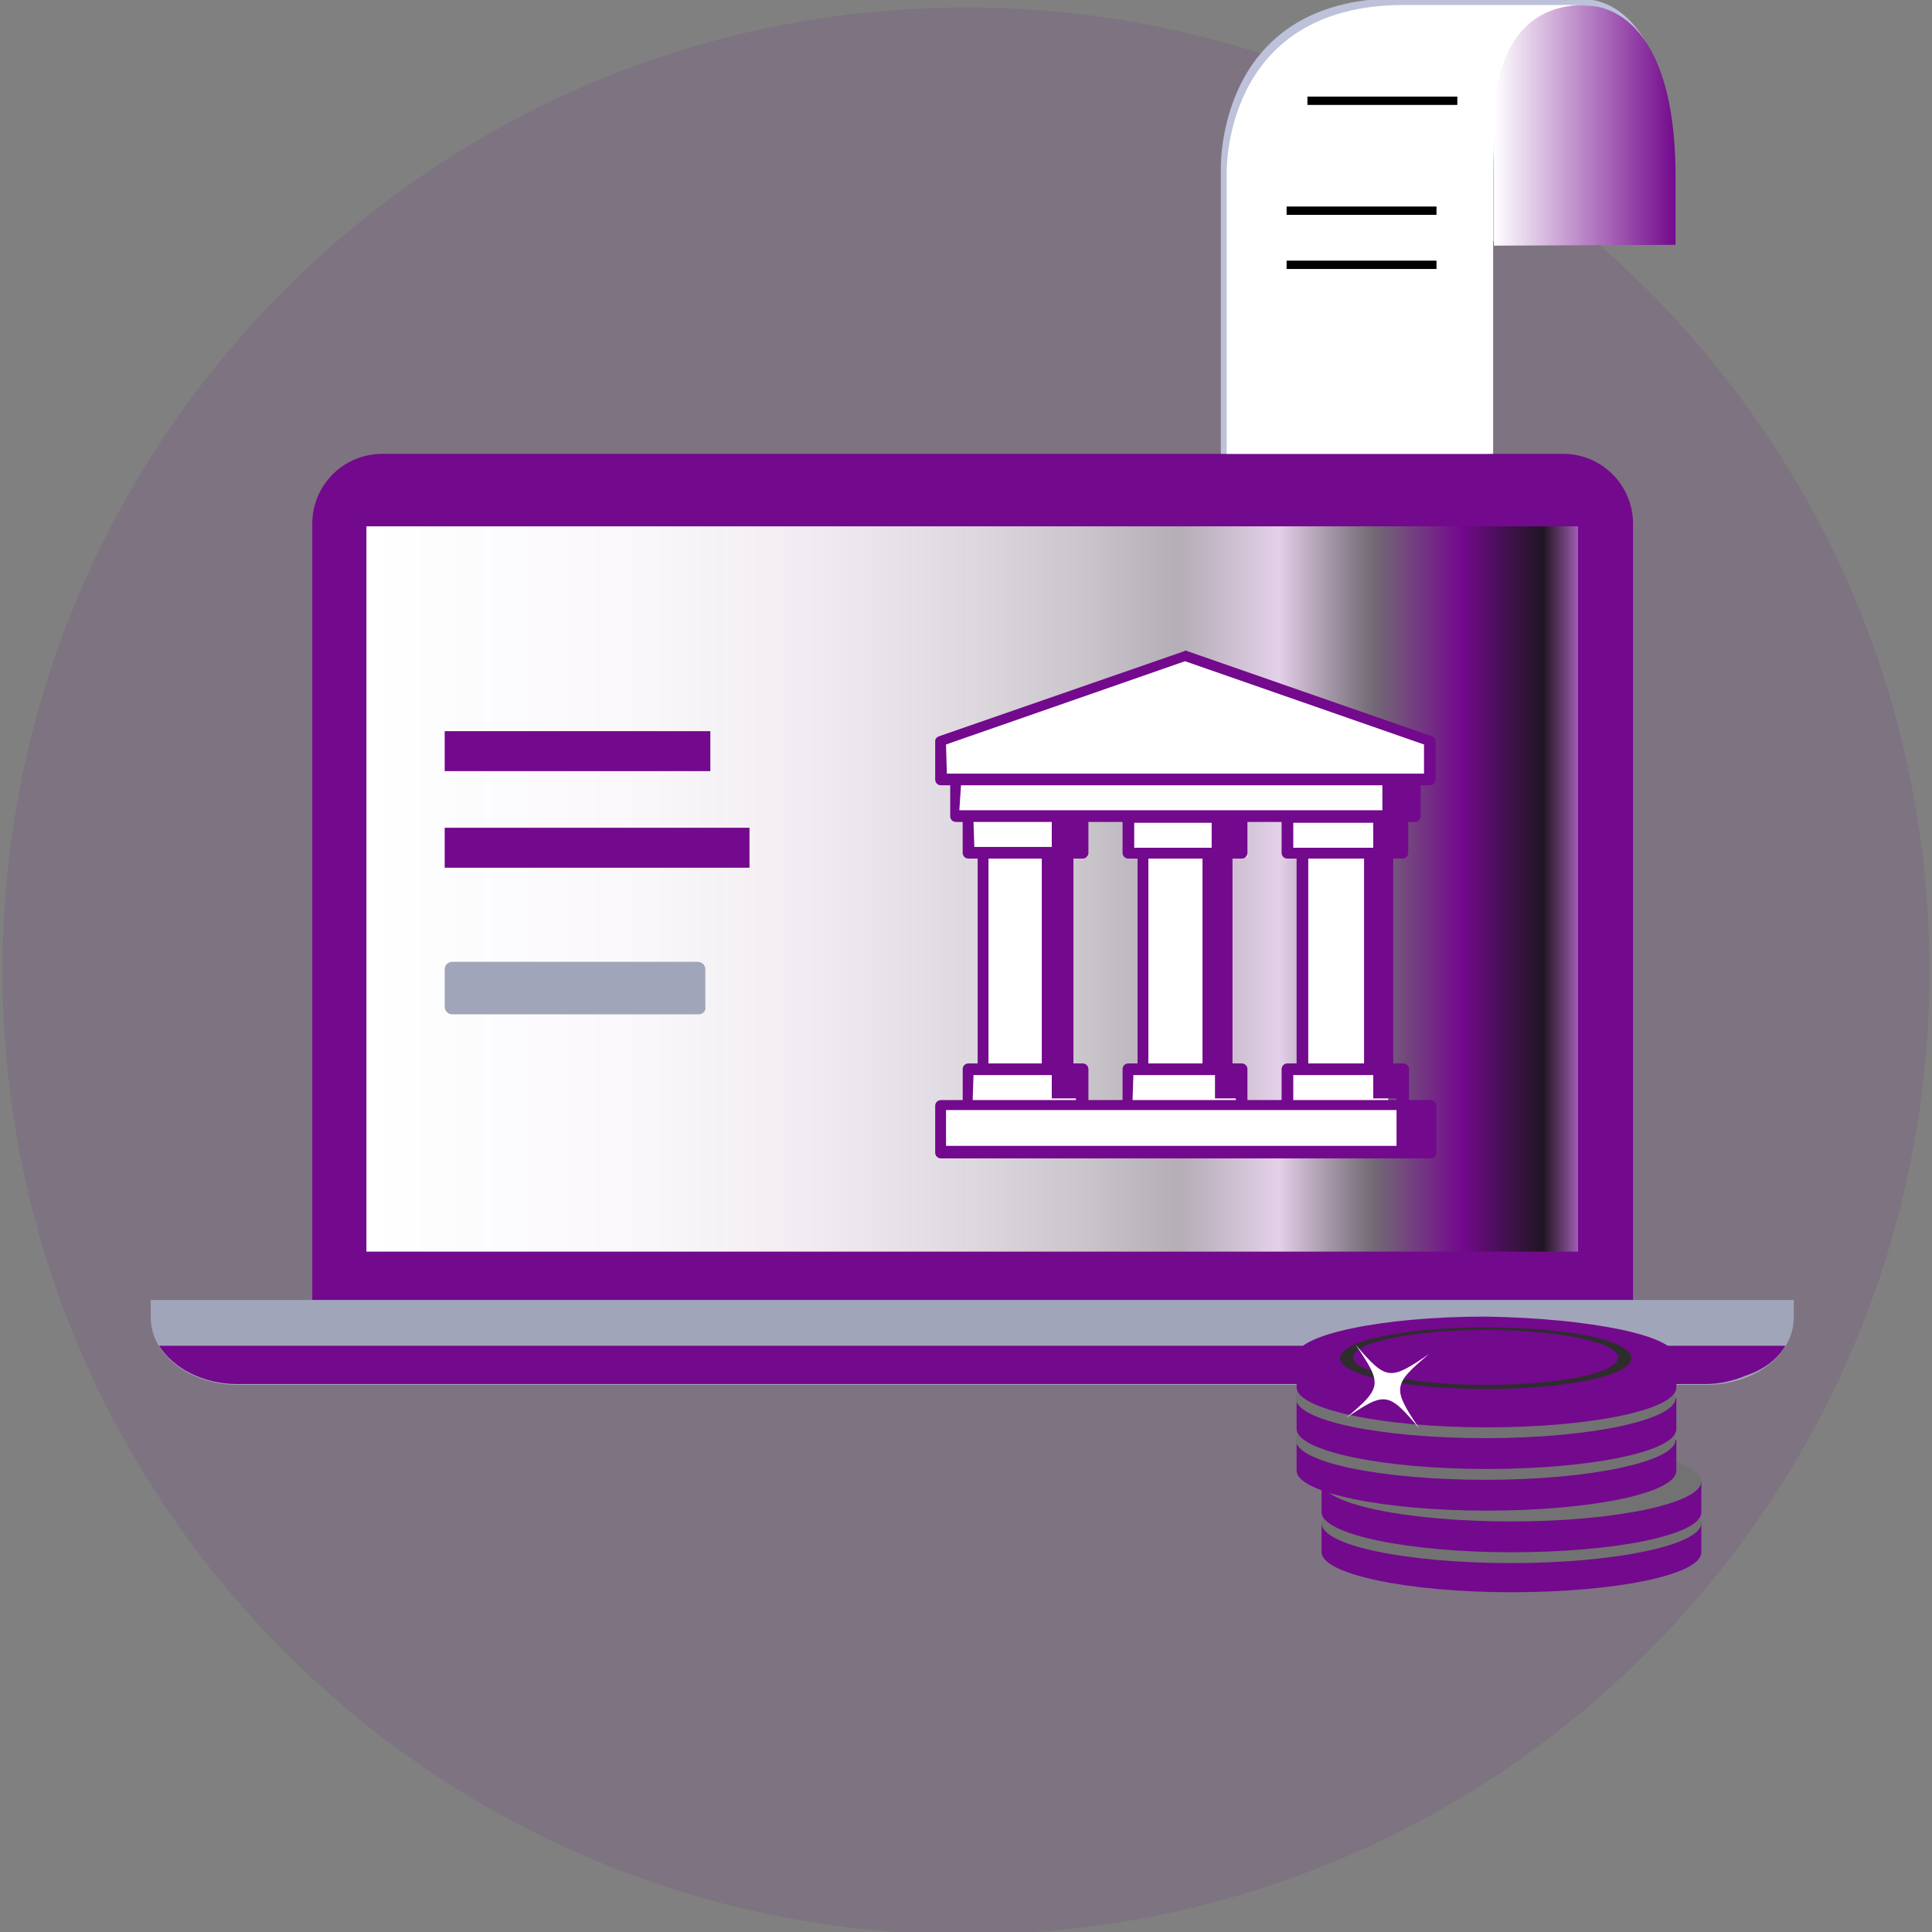
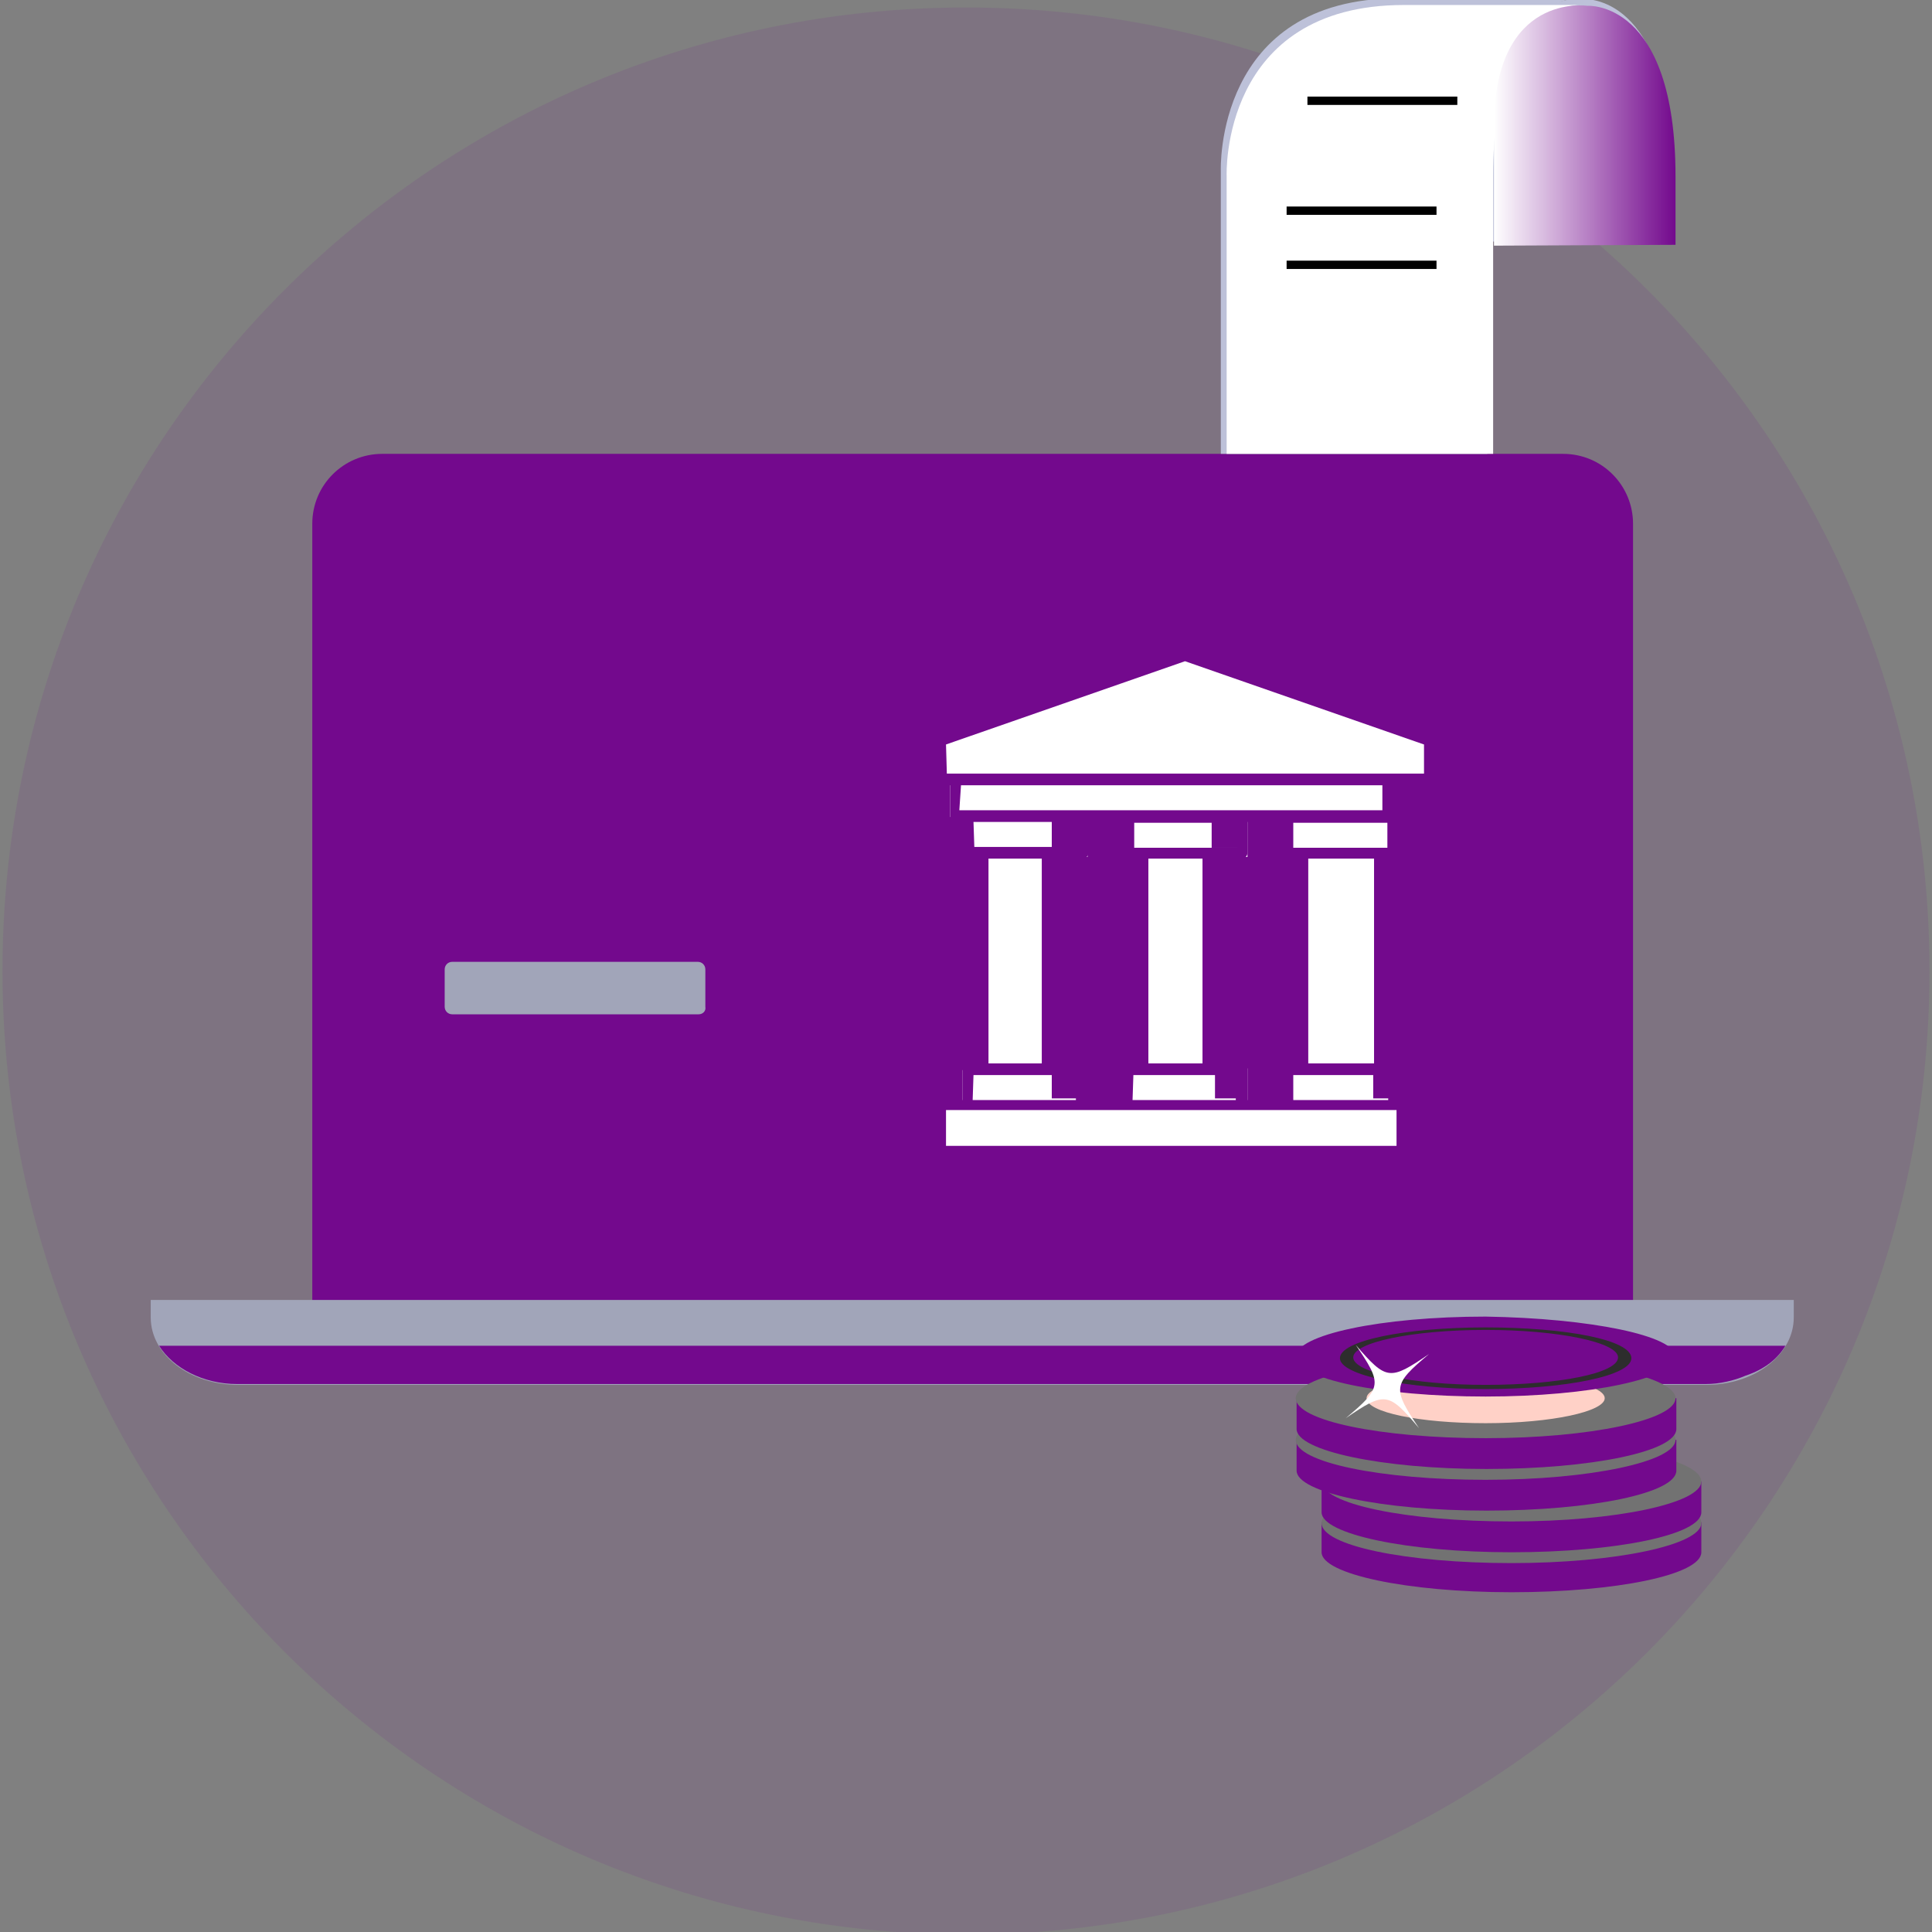
<svg xmlns="http://www.w3.org/2000/svg" id="Layer_1" x="0px" y="0px" viewBox="0 0 232 232" style="enable-background:new 0 0 232 232;" xml:space="preserve">
  <rect x="0" y="0" width="232" height="232" fill="#808080" stroke="none" />
  <style type="text/css"> .st0{opacity:0.1;fill:#73098D;enable-background:new ;} .st1{fill-rule:evenodd;clip-rule:evenodd;fill:#73098D;} .st2{fill-rule:evenodd;clip-rule:evenodd;fill:#A1A5B9;} .st3{fill:url(#SVGID_1_);} .st4{fill:#FFFFFF;} .st5{fill:#73098D;} .st6{fill:#BDC1D9;} .st7{fill:url(#SVGID_2_);} .st8{fill:none;stroke:#000000;stroke-miterlimit:10;} .st9{fill:#727272;} .st10{fill:#FFD1C7;} .st11{fill:#2D2D2D;} .st12{fill:#A1A5B9;} </style>
  <path class="st0" d="M116,232.3c63.9,0,115.7-51.8,115.7-115.7S179.9,0.9,116,0.9S0.3,52.7,0.3,116.6 C0.3,180.4,52.1,232.3,116,232.3z" />
  <path class="st1" d="M196.1,156.9c0,4.7-3.8,8.4-8.4,8.4H45.9c-4.7,0-8.4-3.8-8.4-8.4v-94c0-4.7,3.8-8.4,8.4-8.4h141.8 c4.7,0,8.4,3.8,8.4,8.4V156.9z" />
  <path class="st2" d="M18.1,156.1v2.1c0,4.5,4.7,8.1,10.5,8.1h176.3c5.8,0,10.5-3.6,10.5-8.1v-2.1H18.1z" />
  <linearGradient id="SVGID_1_" gradientUnits="userSpaceOnUse" x1="234" y1="-998.75" x2="379.5" y2="-998.75" gradientTransform="matrix(1 0 0 -1 -190 -892)">
    <stop offset="1.065558e-07" style="stop-color:#FFFFFF" />
    <stop offset="0.237" style="stop-color:#FDFDFD;stop-opacity:0.976" />
    <stop offset="0.374" style="stop-color:#F4F4F4;stop-opacity:0.963" />
    <stop offset="0.485" style="stop-color:#E6E6E6;stop-opacity:0.952" />
    <stop offset="0.583" style="stop-color:#D2D2D2;stop-opacity:0.942" />
    <stop offset="0.671" style="stop-color:#B9B9B9;stop-opacity:0.933" />
    <stop offset="0.753" style="stop-color:#E4D0E9" />
    <stop offset="0.83" style="stop-color:#737373;stop-opacity:0.917" />
    <stop offset="0.904" style="stop-color:#73098D" />
    <stop offset="0.971" style="stop-color:#171717;stop-opacity:0.903" />
    <stop offset="1" style="stop-color:#A35DB4" />
  </linearGradient>
-   <path class="st3" d="M189.5,63.2H44v87.1h145.5V63.2z" />
  <path class="st1" d="M214.4,161.6H19.1c1.7,2.7,5.3,4.6,9.4,4.6h176.3c1.7,0,3.4-0.4,4.8-1C212,164.4,213.5,163.1,214.4,161.6z" />
  <path class="st4" d="M166.6,102.3v-8.6h5.1l0.1-4.4l-29.9-10.6l-29.1,10.2v4.5c-0.2,0,1.3,0.1,1.3,0.1v4.6h1.8v4.6h1.6v25.8h-1.9 v4.4h-2.7v5.4h56v-5.4l-2.2-0.6v-4H165v-26L166.6,102.3L166.6,102.3z M136.9,128.3h-1.7v4.3h-4.6v-4.3h-1.9v-25.4h1.9v-4.5h4.6v4.5 h1.7V128.3z M156.1,128.3h-1.7v4.3h-4.6v-4.3h-1.9v-25.4h1.9v-4.5h4.6v4.5h1.7V128.3z" />
  <path class="st5" d="M168.4,103.1c0.4,0,0.7-0.3,0.7-0.7v-3.7h0.8c0.4,0,0.7-0.3,0.7-0.7v-3.7h1.1c0.4,0,0.7-0.3,0.7-0.7V89 c0-0.3-0.2-0.5-0.5-0.6l-29.3-10.2c-0.1-0.1-0.3-0.1-0.4,0l-29.4,10.2c-0.3,0.1-0.5,0.3-0.5,0.6v4.6c0,0.4,0.3,0.7,0.7,0.7h1.1V98 c0,0.4,0.3,0.7,0.7,0.7h0.8v3.7c0,0.4,0.3,0.7,0.7,0.7h1.1v24.6h-1.1c-0.4,0-0.7,0.3-0.7,0.7v3.7H113c-0.4,0-0.7,0.3-0.7,0.7v5.6 c0,0.4,0.3,0.7,0.7,0.7h58.8c0.4,0,0.7-0.3,0.7-0.7v-5.6c0-0.4-0.3-0.7-0.7-0.7h-2.6v-3.7c0-0.4-0.3-0.7-0.7-0.7h-1.2v-24.6H168.4z M167.7,101.8h-1.2h-10.1h-1.1v-3h12.4L167.7,101.8L167.7,101.8z M154.6,127.7c-0.4,0-0.7,0.3-0.7,0.7v3.7h-4.1v-3.7 c0-0.4-0.3-0.7-0.7-0.7H148v-24.6h1.1c0.4,0,0.7-0.3,0.7-0.7v-3.7h4.1v3.7c0,0.4,0.3,0.7,0.7,0.7h1.1v24.6 C155.7,127.7,154.6,127.7,154.6,127.7z M130.7,132.1v-3.7c0-0.4-0.3-0.7-0.7-0.7h-1.1v-24.6h1.1c0.4,0,0.7-0.3,0.7-0.7v-3.7h4.1v3.7 c0,0.4,0.3,0.7,0.7,0.7h1.1v24.6h-1.1c-0.4,0-0.7,0.3-0.7,0.7v3.7H130.7z M146.7,127.7h-8.8v-24.6h8.8V127.7z M147.4,101.8h-10.1 h-1.1v-3h12.4v3H147.4z M136.1,129.1h1.1h10.1h1.1v3H136L136.1,129.1z M113.6,89.4l28.7-10l28.7,10v3.5h-1.1h-55.1h-1.1L113.6,89.4 L113.6,89.4z M115.4,94.3h53.8v3h-0.8h-13.8h-5.5h-13.8h-5.5H116h-0.8L115.4,94.3z M116.9,98.7h12.4v3h-1.1h-10.1H117L116.9,98.7z M118.7,103.1h8.8v24.6h-8.8V103.1z M116.9,129.1h1.1h10.1h1.1v3h-12.4L116.9,129.1z M171,137.6h-57.4v-4.3h2.6H130h5.5h13.8h5.5 h13.8h2.6L171,137.6z M167.7,132.1h-12.4v-3h1.1h10.1h1.1L167.7,132.1z M165.9,127.7h-8.8v-24.6h8.8V127.7z" />
  <path class="st5" d="M127.9,102.3h-2.8v25.5h2.8V102.3z" />
  <path class="st5" d="M129.8,128.4h-3.5v3.5h3.5V128.4z" />
  <path class="st5" d="M129.8,98.3h-3.5v3.5h3.5V98.3z" />
  <path class="st5" d="M149,98.3h-3.5v3.5h3.5V98.3z" />
-   <path class="st5" d="M168.4,98.3h-3.5v3.5h3.5V98.3z" />
  <path class="st5" d="M169.5,94.1H166v3.5h3.5V94.1z" />
  <path class="st5" d="M149.4,128.4h-3.5v3.5h3.5V128.4z" />
  <path class="st5" d="M168.4,128.4h-3.5v3.5h3.5V128.4z" />
  <path class="st5" d="M171.2,132.9h-3.5v5.1h3.5V132.9z" />
  <path class="st5" d="M147.2,102.3h-2.8v25.5h2.8V102.3z" />
-   <path class="st5" d="M166.6,102.3h-2.8v25.5h2.8V102.3z" />
+   <path class="st5" d="M166.6,102.3h-2.8v25.5V102.3z" />
  <path class="st6" d="M178.6,54.5c0-0.8,0-25.8,0-34c0-21.5,11.2-20.7,11.2-20.7c-2.5,0-6.3,0-21.9,0c-22.1,0-21.3,20.7-21.3,20.7 s0,33.2,0,34" />
  <path class="st6" d="M178.7,29h22c0-21.7,0,0,0-8.3c0-21.7-10.6-20.8-10.6-20.8S179.6-1.4,178.9,15C178.2,31.3,178.7,29,178.7,29z" />
  <path class="st4" d="M179.3,54.5c0-0.8,0-25.2,0-33.4c0-21.3,10.6-20.5,10.6-20.5c-2.5,0-5.7,0-21.3,0c-22.1,0-21.3,20.5-21.3,20.5 s0,32.6,0,33.4" />
  <linearGradient id="SVGID_2_" gradientUnits="userSpaceOnUse" x1="179.4" y1="15.074" x2="201.2" y2="15.074">
    <stop offset="0" style="stop-color:#FFFFFF" />
    <stop offset="1" style="stop-color:#73098D" />
  </linearGradient>
  <path class="st7" d="M179.4,29.5l21.8-0.1c0-21.3,0,0,0-8.2c0-21.3-10.6-20.5-10.6-20.5S179.4-1,179.4,15.2 C179.4,24.4,179.4,29.5,179.4,29.5z" />
  <path class="st8" d="M172.5,31.8h-18" />
  <path class="st8" d="M172.5,25.3h-18" />
  <path class="st8" d="M175,12.1h-18" />
  <path class="st5" d="M158.7,186.4c0,2.6,10.2,4.8,22.8,4.8s22.8-2.1,22.8-4.8v-3.6h-45.6L158.7,186.4L158.7,186.4z" />
  <path class="st9" d="M204.3,182.9c0,2.6-10.2,4.8-22.8,4.8s-22.8-2.1-22.8-4.8c0-2.6,10.2-4.8,22.8-4.8S204.3,180.1,204.3,182.9z" />
  <path class="st10" d="M195.8,182.9c0,1.6-6.4,3-14.3,3c-7.9,0-14.3-1.3-14.3-3c0-1.6,6.4-3,14.3-3 C189.4,179.9,195.8,181.1,195.8,182.9z" />
  <path class="st5" d="M158.7,181.6c0,2.6,10.2,4.8,22.8,4.8s22.8-2.1,22.8-4.8v-3.7h-45.6L158.7,181.6L158.7,181.6z" />
  <path class="st9" d="M204.3,177.9c0,2.6-10.2,4.8-22.8,4.8s-22.8-2.1-22.8-4.8c0-2.6,10.2-4.8,22.8-4.8S204.3,175.3,204.3,177.9z" />
  <path class="st10" d="M195.8,177.9c0,1.6-6.4,3-14.3,3c-7.9,0-14.3-1.3-14.3-3c0-1.6,6.4-3,14.3-3 C189.4,174.9,195.8,176.3,195.8,177.9z" />
  <path class="st5" d="M155.7,176.6c0,2.6,10.2,4.8,22.8,4.8s22.8-2.1,22.8-4.8v-3.7h-45.6L155.7,176.6L155.7,176.6z" />
  <path class="st9" d="M201.2,172.9c0,2.6-10.2,4.8-22.8,4.8s-22.8-2.1-22.8-4.8c0-2.6,10.2-4.8,22.8-4.8 C191,168.1,201.2,170.3,201.2,172.9z" />
-   <path class="st10" d="M192.7,172.9c0,1.6-6.4,3-14.3,3c-7.9,0-14.3-1.3-14.3-3c0-1.6,6.4-3,14.3-3S192.7,171.3,192.7,172.9z" />
  <path class="st5" d="M155.7,171.6c0,2.6,10.2,4.8,22.8,4.8s22.8-2.1,22.8-4.8v-3.7h-45.6L155.7,171.6L155.7,171.6z" />
  <path class="st9" d="M201.2,167.9c0,2.6-10.2,4.8-22.8,4.8s-22.8-2.1-22.8-4.8c0-2.6,10.2-4.8,22.8-4.8S201.2,165.4,201.2,167.9z" />
  <path class="st10" d="M192.7,167.9c0,1.6-6.4,3-14.3,3c-7.9,0-14.3-1.3-14.3-3c0-1.6,6.4-3,14.3-3S192.7,166.3,192.7,167.9z" />
-   <path class="st5" d="M155.7,166.6c0,2.6,10.2,4.8,22.8,4.8s22.8-2.1,22.8-4.8v-3.7h-45.6L155.7,166.6L155.7,166.6z" />
  <path class="st5" d="M201.2,162.9c0,2.6-10.2,4.8-22.8,4.8s-22.8-2.1-22.8-4.8c0-2.6,10.2-4.8,22.8-4.8 C191,158.3,201.2,160.4,201.2,162.9z" />
  <path class="st5" d="M192.7,162.9c0,1.6-6.4,3-14.3,3c-7.9,0-14.3-1.3-14.3-3c0-1.6,6.4-3,14.3-3S192.7,161.4,192.7,162.9z" />
  <path class="st11" d="M178.4,159.4c-9.7,0-17.5,1.6-17.5,3.7c0,2,7.8,3.7,17.5,3.7s17.5-1.6,17.5-3.7 C195.9,160.9,188.1,159.4,178.4,159.4z M178.4,166.3c-8.8,0-15.9-1.5-15.9-3.3s7.1-3.3,15.9-3.3c8.8,0,15.9,1.5,15.9,3.3 C194.3,164.9,187.2,166.3,178.4,166.3z" />
  <path class="st4" d="M171.6,162.6c-4.4,3.7-4.4,4.1-1.2,8.9c-3.7-4.4-4.1-4.4-8.8-1.2c4.4-3.7,4.4-4.1,1.2-8.8 C166.5,165.8,166.9,165.8,171.6,162.6z" />
  <path class="st5" d="M85.3,87.8H53.4v4.8h31.9V87.8z" />
  <path class="st12" d="M83.9,121.8H54.3c-0.5,0-0.9-0.4-0.9-0.9v-4.5c0-0.5,0.4-0.9,0.9-0.9h29.5c0.5,0,0.9,0.4,0.9,0.9v4.5 C84.8,121.4,84.4,121.8,83.9,121.8z" />
-   <path class="st5" d="M90,99.4H53.4v4.8H90V99.4z" />
</svg>